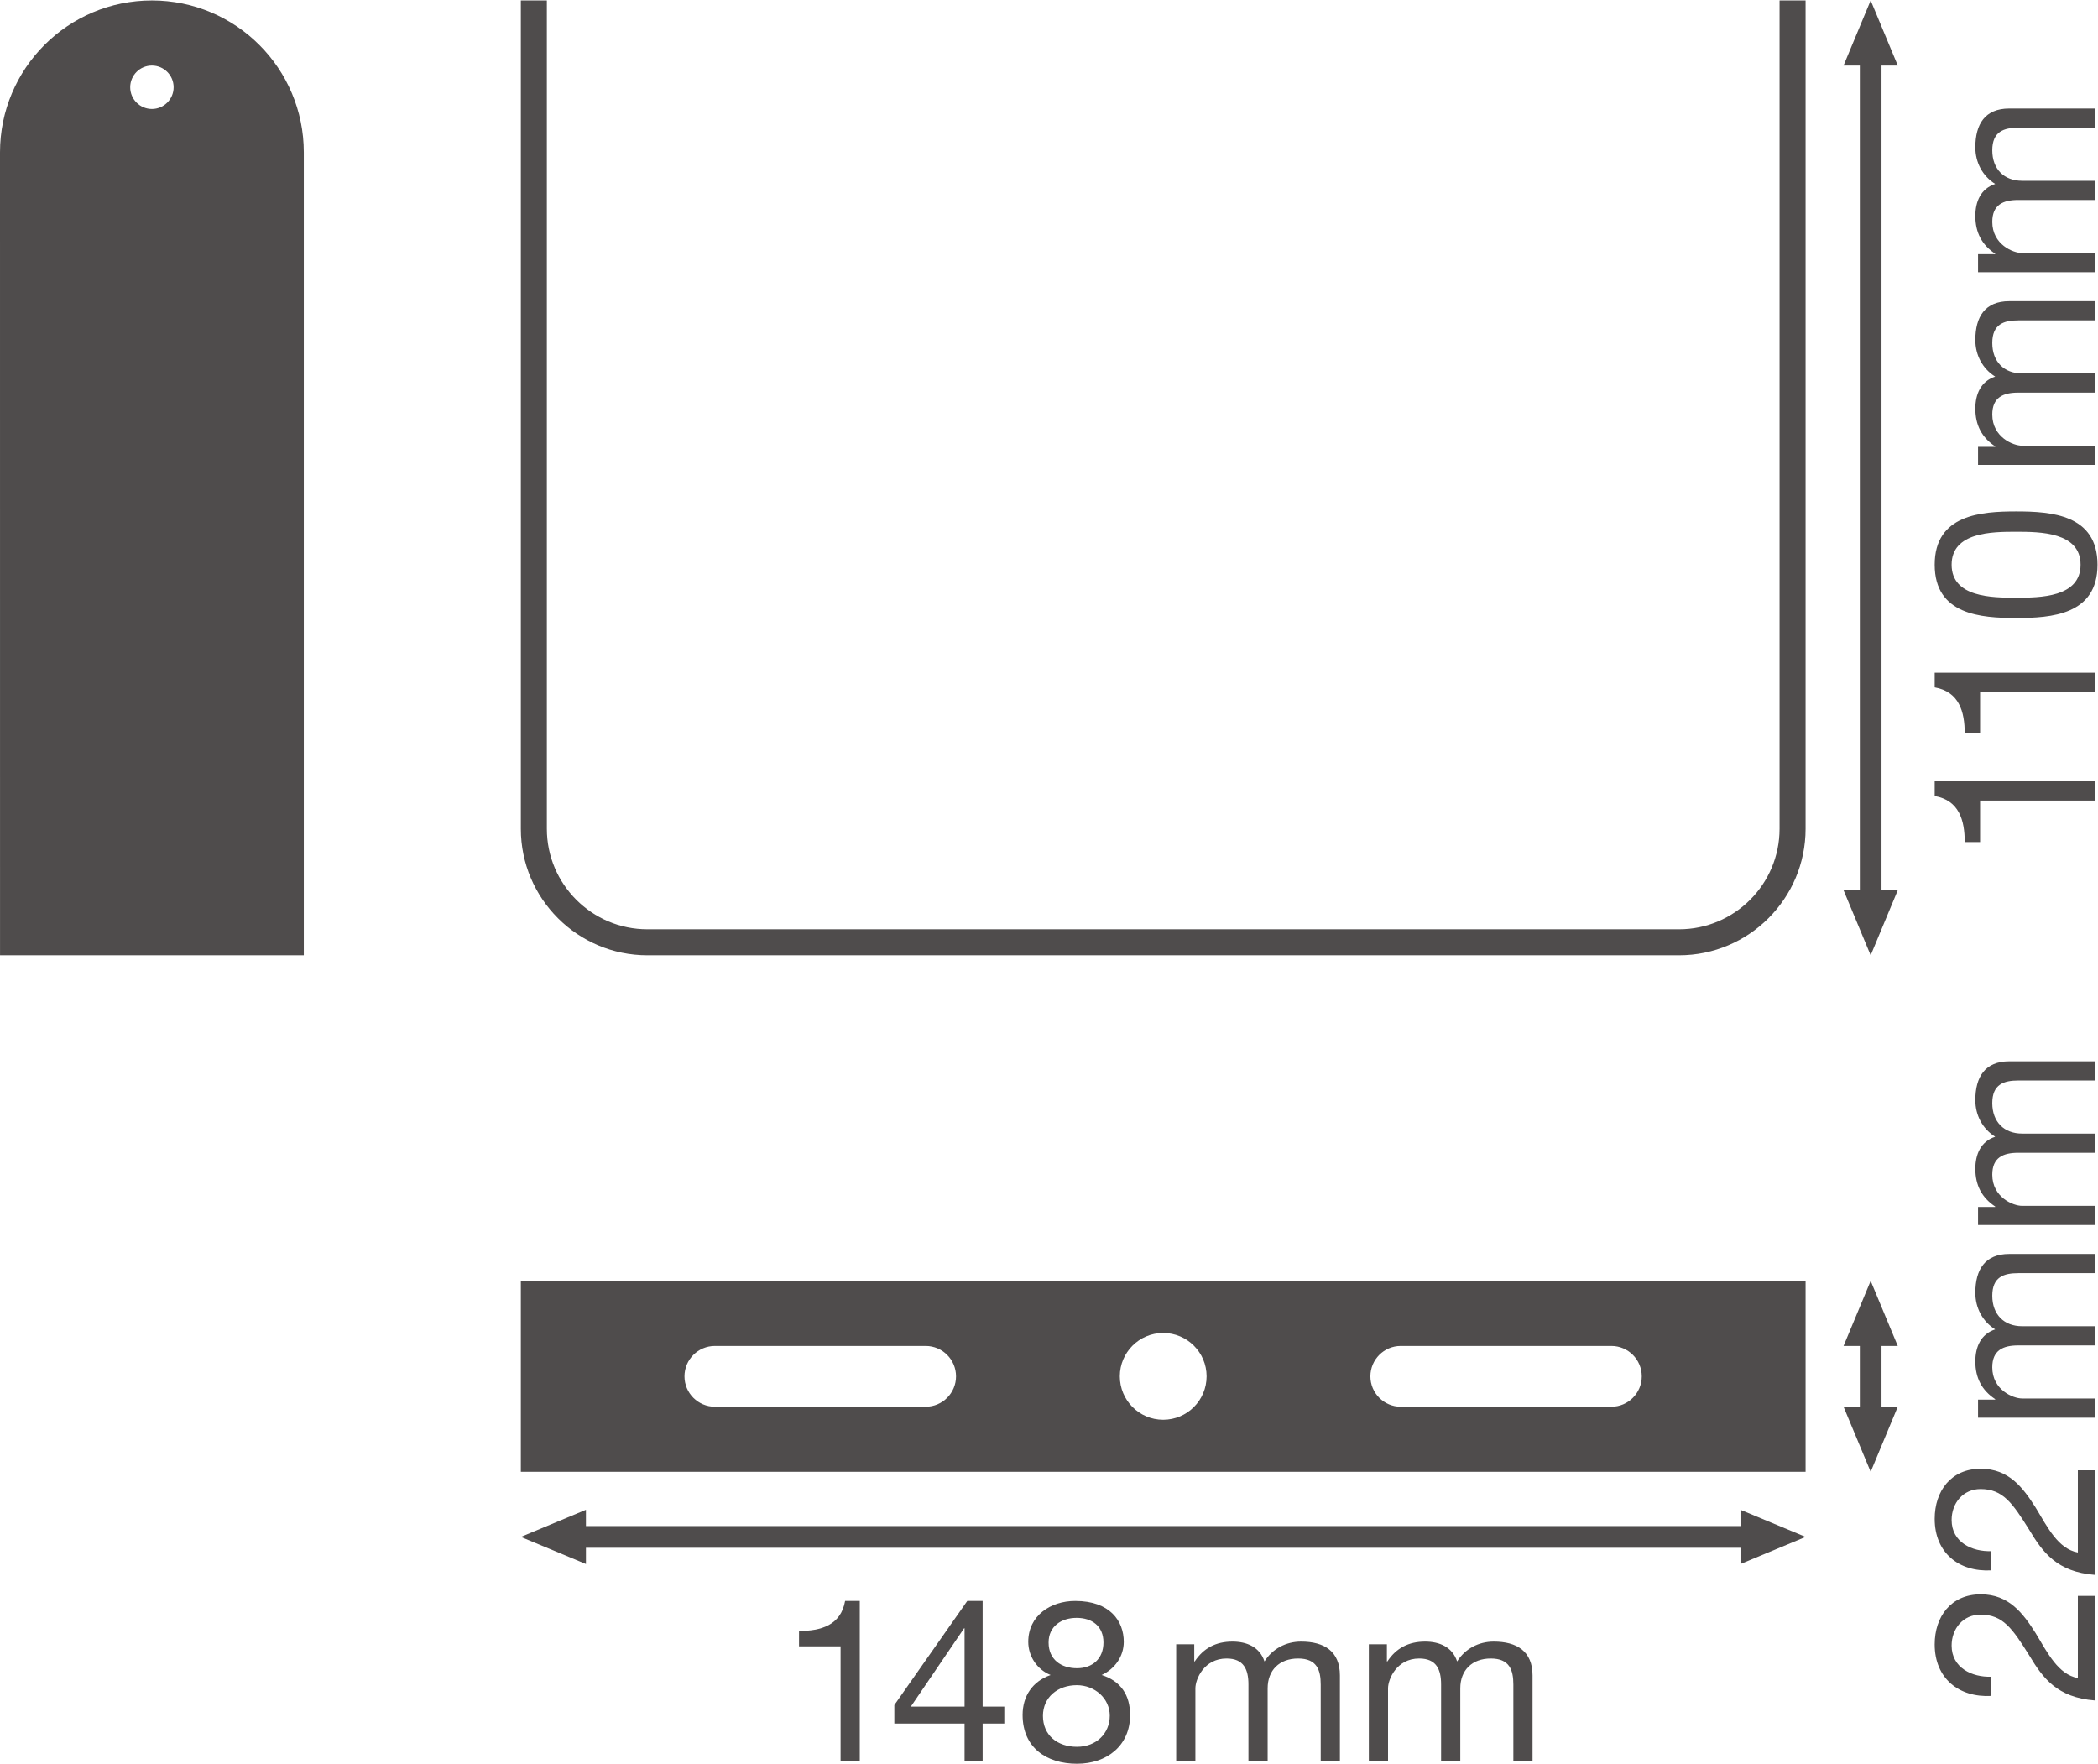
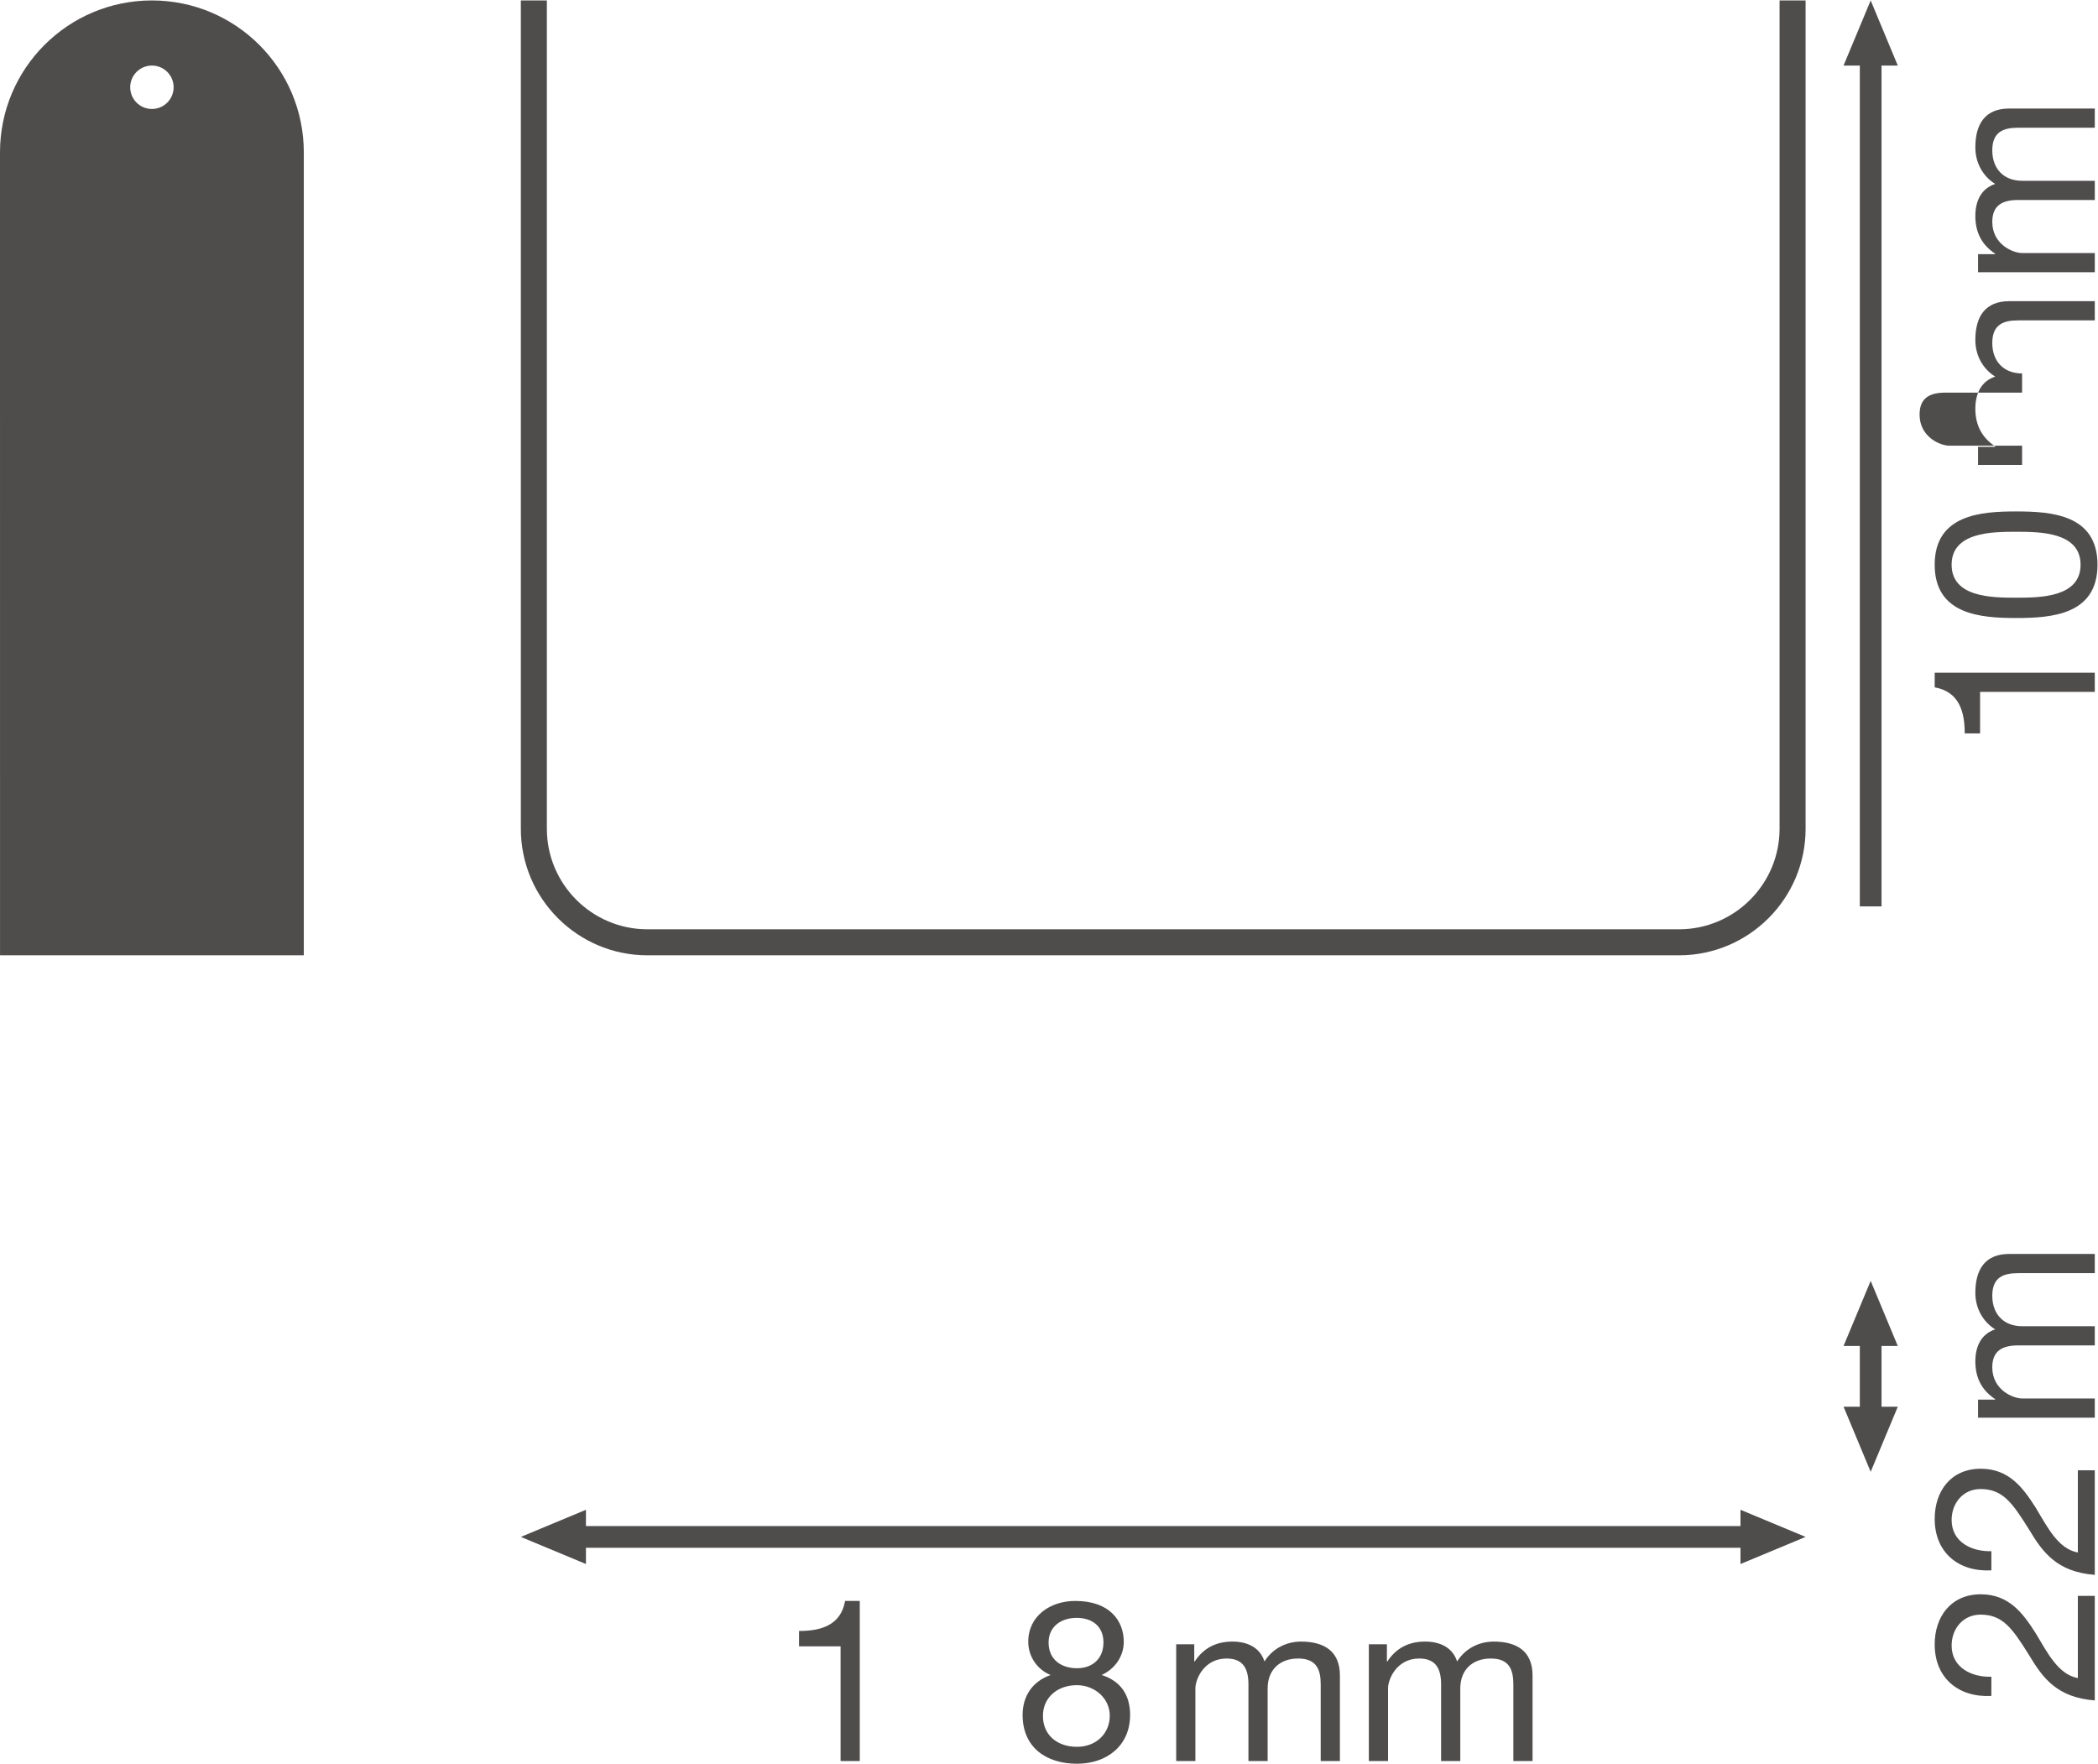
<svg xmlns="http://www.w3.org/2000/svg" viewBox="0 0 365.293 307.093" height="307.093" width="365.293" xml:space="preserve" id="svg2" version="1.1">
  <defs id="defs6" />
  <g transform="matrix(1.333,0,0,-1.333,0,307.093)" id="g10">
    <g transform="scale(0.1)" id="g12">
      <path id="path14" style="fill:#4f4c4c;fill-opacity:1;fill-rule:nonzero;stroke:none" d="m 2478.87,466.34 -35.41,-85.031 -35.43,85.031 h 70.84 v 0 0" />
      <path id="path16" style="fill:#4f4c4c;fill-opacity:1;fill-rule:nonzero;stroke:none" d="m 2478.87,545.68 -35.41,85.039 -35.43,-85.039 h 70.84 v 0 0" />
      <path id="path18" style="fill:none;stroke:#4f4c4c;stroke-width:28.347;stroke-linecap:butt;stroke-linejoin:round;stroke-miterlimit:3.864;stroke-dasharray:none;stroke-opacity:1" d="M 2443.46,566.789 V 445.23" />
-       <path id="path20" style="fill:#4f4c4c;fill-opacity:1;fill-rule:nonzero;stroke:none" d="m 2478.87,1141 -35.41,-85.04 -35.43,85.04 h 70.84 v 0 0" />
      <path id="path22" style="fill:#4f4c4c;fill-opacity:1;fill-rule:nonzero;stroke:none" d="m 2478.87,2218.15 -35.41,85.04 -35.43,-85.04 h 70.84 v 0 0" />
      <path id="path24" style="fill:none;stroke:#4f4c4c;stroke-width:28.347;stroke-linecap:butt;stroke-linejoin:round;stroke-miterlimit:3.864;stroke-dasharray:none;stroke-opacity:1" d="M 2443.46,2239.27 V 1119.89" />
-       <path id="path26" style="fill:#4f4c4c;fill-opacity:1;fill-rule:nonzero;stroke:none" d="m 2104.77,466.34 h -275.16 c -21.84,0 -39.61,17.781 -39.61,39.691 0,21.879 17.77,39.688 39.61,39.688 h 275.16 c 21.91,0 39.68,-17.809 39.68,-39.688 0,-21.91 -17.77,-39.691 -39.68,-39.691 z M 1519.3,449.309 c -31.25,0 -56.6,25.39 -56.6,56.761 0,31.25 25.35,56.602 56.6,56.602 31.36,0 56.75,-25.352 56.75,-56.602 0,-31.371 -25.39,-56.761 -56.75,-56.761 z M 1209.1,466.34 H 933.75 c -21.914,0 -39.687,17.781 -39.687,39.691 0,21.879 17.773,39.688 39.687,39.688 h 275.35 c 21.88,0 39.65,-17.809 39.65,-39.688 0,-21.91 -17.77,-39.691 -39.65,-39.691 z M 680.313,630.719 V 381.309 H 2358.44 v 249.41 H 680.313" />
      <path id="path28" style="fill:#4f4c4c;fill-opacity:1;fill-rule:nonzero;stroke:none" d="m 2193.16,1089.95 c 72.39,0 131.29,58.9 131.29,131.29 v 1081.95 h 33.99 V 1221.24 c 0,-91.14 -74.14,-165.28 -165.28,-165.28 H 845.586 c -91.133,0 -165.273,74.14 -165.273,165.28 v 1081.95 h 33.984 V 1221.24 c 0,-72.39 58.906,-131.29 131.289,-131.29 H 2193.16" />
      <path id="path30" style="fill:#4f4c4c;fill-opacity:1;fill-rule:nonzero;stroke:none" d="m 765.352,260.879 -85.039,35.41 85.039,35.43 z" />
      <path id="path32" style="fill:#4f4c4c;fill-opacity:1;fill-rule:nonzero;stroke:none" d="m 2273.4,260.879 85.04,35.41 -85.04,35.43 z" />
      <path id="path34" style="fill:none;stroke:#4f4c4c;stroke-width:28.347;stroke-linecap:butt;stroke-linejoin:round;stroke-miterlimit:3.864;stroke-dasharray:none;stroke-opacity:1" d="M 2294.51,296.289 H 744.238" />
      <path id="path36" style="fill:#4f4c4c;fill-opacity:1;fill-rule:nonzero;stroke:none" d="m 198.438,2161.43 c -15.665,0 -28.36,12.7 -28.36,28.36 0,15.67 12.695,28.36 28.36,28.36 15.625,0 28.359,-12.69 28.359,-28.36 0,-15.66 -12.734,-28.36 -28.359,-28.36 z m 0,141.76 C 88.828,2303.19 0,2214.36 0,2104.75 L 0.039,1055.96 H 396.836 v 1048.79 c 0,109.61 -88.828,198.44 -198.398,198.44" />
      <path id="path38" style="fill:#4f4c4c;fill-opacity:1;fill-rule:nonzero;stroke:none" d="m 2601.1,88.59 c -42.47,-2.352 -74.03,23.012 -74.03,67.262 0,36.269 21.24,65.468 60.17,65.468 36.87,0 55.15,-24.769 71.68,-50.73 15.63,-25.949 29.49,-53.981 55.15,-58.699 V 219.25 h 22.12 V 82.691 c -49.26,3.84 -67.84,29.2 -85.54,58.7 -22.11,35.39 -34.51,53.379 -63.71,53.379 -22.7,0 -37.75,-18.282 -37.75,-40.411 0,-29.199 26.85,-41.578 51.91,-40.699 V 88.59" />
      <path id="path40" style="fill:#4f4c4c;fill-opacity:1;fill-rule:nonzero;stroke:none" d="m 2601.1,252.609 c -42.47,-2.359 -74.03,23.012 -74.03,67.25 0,36.282 21.24,65.481 60.17,65.481 36.87,0 55.15,-24.781 71.68,-50.731 15.63,-25.961 29.49,-53.98 55.15,-58.699 v 107.371 h 22.12 V 246.719 c -49.26,3.82 -67.84,29.191 -85.54,58.691 -22.11,35.391 -34.51,53.391 -63.71,53.391 -22.7,0 -37.75,-18.301 -37.75,-40.41 0,-29.2 26.85,-41.602 51.91,-40.711 v -25.071" />
      <path id="path42" style="fill:#4f4c4c;fill-opacity:1;fill-rule:nonzero;stroke:none" d="m 2583.7,452.031 v 23.598 h 22.41 v 0.59 c -17.4,11.5 -25.94,27.722 -25.94,49.261 0,18.872 7.07,35.68 25.94,41.879 -16.51,10.321 -25.94,28.02 -25.94,47.782 0,30.379 12.67,50.738 44.23,50.738 h 111.79 v -25.078 h -99.99 c -18.88,0 -33.91,-5.012 -33.91,-29.492 0,-24.489 15.33,-39.821 38.93,-39.821 h 94.97 V 546.41 h -99.99 c -19.75,0 -33.91,-6.191 -33.91,-28.601 0,-29.5 27.12,-40.7 38.93,-40.7 h 94.97 V 452.031 H 2583.7" />
-       <path id="path44" style="fill:#4f4c4c;fill-opacity:1;fill-rule:nonzero;stroke:none" d="m 2583.7,703.672 v 23.59 h 22.41 v 0.59 c -17.4,11.5 -25.94,27.726 -25.94,49.257 0,18.871 7.07,35.692 25.94,41.879 -16.51,10.321 -25.94,28.024 -25.94,47.782 0,30.378 12.67,50.742 44.23,50.742 h 111.79 v -25.071 h -99.99 c -18.88,0 -33.91,-5.019 -33.91,-29.5 0,-24.48 15.33,-39.82 38.93,-39.82 h 94.97 v -25.07 h -99.99 c -19.75,0 -33.91,-6.199 -33.91,-28.61 0,-29.492 27.12,-40.703 38.93,-40.703 h 94.97 V 703.672 H 2583.7" />
-       <path id="path46" style="fill:#4f4c4c;fill-opacity:1;fill-rule:nonzero;stroke:none" d="m 2736.19,1283.23 v -25.08 h -149.83 v -54.27 h -20.06 c 0,28.62 -7.37,54.57 -39.23,60.17 v 19.18 h 209.12" />
      <path id="path48" style="fill:#4f4c4c;fill-opacity:1;fill-rule:nonzero;stroke:none" d="m 2736.19,1425.13 v -25.08 h -149.83 v -54.27 h -20.06 c 0,28.61 -7.37,54.57 -39.23,60.17 v 19.18 h 209.12" />
      <path id="path50" style="fill:#4f4c4c;fill-opacity:1;fill-rule:nonzero;stroke:none" d="m 2717.61,1566.14 c 0,42.76 -53.09,43.06 -84.36,43.06 -30.96,0 -84.06,-0.3 -84.06,-43.06 0,-42.77 53.1,-43.07 84.06,-43.07 31.27,0 84.36,0.3 84.36,43.07 z m -190.54,0 c 0,65.47 60.47,69.61 106.47,69.61 46.02,0 106.19,-4.14 106.19,-69.61 0,-65.49 -60.17,-69.61 -106.19,-69.61 -46,0 -106.47,4.12 -106.47,69.61" />
-       <path id="path52" style="fill:#4f4c4c;fill-opacity:1;fill-rule:nonzero;stroke:none" d="m 2583.7,1696.53 v 23.6 h 22.41 v 0.59 c -17.4,11.5 -25.94,27.73 -25.94,49.26 0,18.88 7.07,35.69 25.94,41.88 -16.51,10.32 -25.94,28.02 -25.94,47.78 0,30.39 12.67,50.74 44.23,50.74 h 111.79 v -25.08 h -99.99 c -18.88,0 -33.91,-5.01 -33.91,-29.49 0,-24.47 15.33,-39.82 38.93,-39.82 h 94.97 v -25.06 h -99.99 c -19.75,0 -33.91,-6.21 -33.91,-28.62 0,-29.49 27.12,-40.7 38.93,-40.7 h 94.97 v -25.08 H 2583.7" />
+       <path id="path52" style="fill:#4f4c4c;fill-opacity:1;fill-rule:nonzero;stroke:none" d="m 2583.7,1696.53 v 23.6 h 22.41 v 0.59 c -17.4,11.5 -25.94,27.73 -25.94,49.26 0,18.88 7.07,35.69 25.94,41.88 -16.51,10.32 -25.94,28.02 -25.94,47.78 0,30.39 12.67,50.74 44.23,50.74 h 111.79 v -25.08 h -99.99 c -18.88,0 -33.91,-5.01 -33.91,-29.49 0,-24.47 15.33,-39.82 38.93,-39.82 v -25.06 h -99.99 c -19.75,0 -33.91,-6.21 -33.91,-28.62 0,-29.49 27.12,-40.7 38.93,-40.7 h 94.97 v -25.08 H 2583.7" />
      <path id="path54" style="fill:#4f4c4c;fill-opacity:1;fill-rule:nonzero;stroke:none" d="m 2583.7,1948.17 v 23.6 h 22.41 v 0.58 c -17.4,11.51 -25.94,27.74 -25.94,49.26 0,18.89 7.07,35.69 25.94,41.89 -16.51,10.32 -25.94,28.01 -25.94,47.78 0,30.38 12.67,50.74 44.23,50.74 h 111.79 v -25.08 h -99.99 c -18.88,0 -33.91,-5.02 -33.91,-29.49 0,-24.49 15.33,-39.82 38.93,-39.82 h 94.97 v -25.08 h -99.99 c -19.75,0 -33.91,-6.19 -33.91,-28.6 0,-29.5 27.12,-40.7 38.93,-40.7 h 94.97 v -25.08 H 2583.7" />
      <path id="path56" style="fill:#4f4c4c;fill-opacity:1;fill-rule:nonzero;stroke:none" d="m 1123.02,3.531 h -25.07 V 153.371 h -54.28 v 20.051 c 28.62,0 54.57,7.379 60.18,39.226 h 19.17 V 3.531" />
-       <path id="path58" style="fill:#4f4c4c;fill-opacity:1;fill-rule:nonzero;stroke:none" d="M 1259.9,74.621 V 176.961 h -0.59 L 1189.7,74.621 Z m 23.6,0 h 28.31 V 52.5 H 1283.5 V 3.531 h -23.6 V 52.5 h -91.74 v 24.18 l 95.28,135.968 h 20.06 V 74.621" />
      <path id="path60" style="fill:#4f4c4c;fill-opacity:1;fill-rule:nonzero;stroke:none" d="m 1406.81,124.75 c 20.06,0 34.51,12.398 34.51,33.641 0,21.23 -14.76,32.14 -35.11,32.14 -20.05,0 -36.56,-11.211 -36.56,-32.14 0,-22.719 16.81,-33.641 37.16,-33.641 z m 0,-102.629 c 25.07,0 42.76,17.398 42.76,40.699 0,22.41 -19.46,39.809 -43.06,39.809 -24.77,0 -44.24,-15.629 -44.24,-40.098 0,-25.082 18.58,-40.41 44.54,-40.41 z m -2.36,190.527 c 45.72,0 63.41,-26.539 63.41,-53.386 0,-18.871 -11.5,-35.391 -28.9,-43.364 25.06,-7.949 37.16,-26.25 37.16,-52.199 C 1476.12,23.301 1445.45,0 1406.81,0 c -40.11,0 -71.09,21.23 -71.09,63.699 0,24.77 12.98,43.949 36.58,52.199 -17.7,7.082 -29.2,24.493 -29.2,43.364 0,34.218 29.2,53.386 61.35,53.386" />
      <path id="path62" style="fill:#4f4c4c;fill-opacity:1;fill-rule:nonzero;stroke:none" d="m 1536.33,156.02 h 23.59 v -22.411 h 0.59 c 11.5,17.403 27.72,25.95 49.26,25.95 18.87,0 35.68,-7.071 41.88,-25.95 10.32,16.512 28.02,25.95 47.78,25.95 30.38,0 50.74,-12.68 50.74,-44.239 V 3.531 H 1725.1 V 103.52 c 0,18.878 -5.02,33.921 -29.5,33.921 -24.49,0 -39.82,-15.332 -39.82,-38.941 V 3.531 H 1630.7 V 103.52 c 0,19.761 -6.19,33.921 -28.6,33.921 -29.5,0 -40.7,-27.132 -40.7,-38.941 V 3.531 h -25.07 V 156.02" />
      <path id="path64" style="fill:#4f4c4c;fill-opacity:1;fill-rule:nonzero;stroke:none" d="m 1787.96,156.02 h 23.59 v -22.411 h 0.6 c 11.5,17.403 27.72,25.95 49.26,25.95 18.86,0 35.68,-7.071 41.87,-25.95 10.33,16.512 28.03,25.95 47.79,25.95 30.38,0 50.73,-12.68 50.73,-44.239 V 3.531 h -25.07 V 103.52 c 0,18.878 -5.01,33.921 -29.5,33.921 -24.48,0 -39.81,-15.332 -39.81,-38.941 V 3.531 h -25.08 V 103.52 c 0,19.761 -6.19,33.921 -28.61,33.921 -29.49,0 -40.7,-27.132 -40.7,-38.941 V 3.531 h -25.07 V 156.02" />
    </g>
  </g>
</svg>